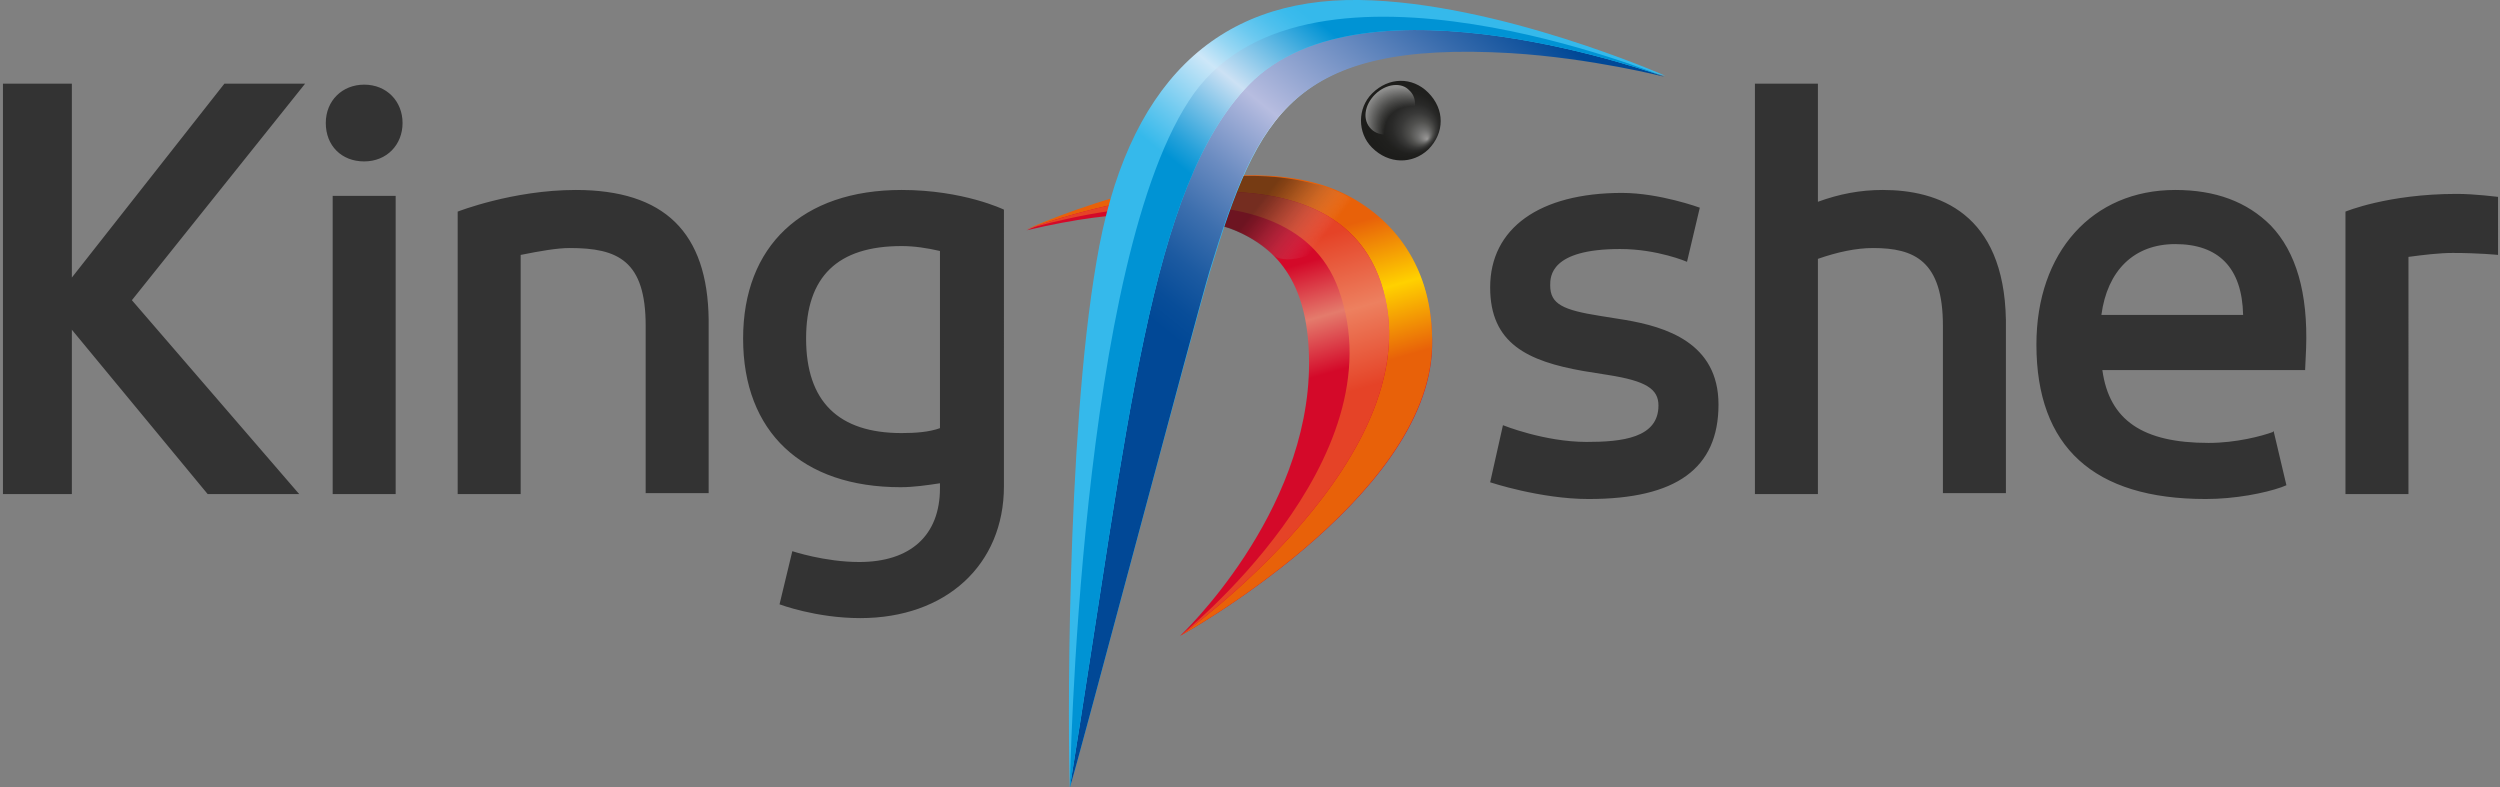
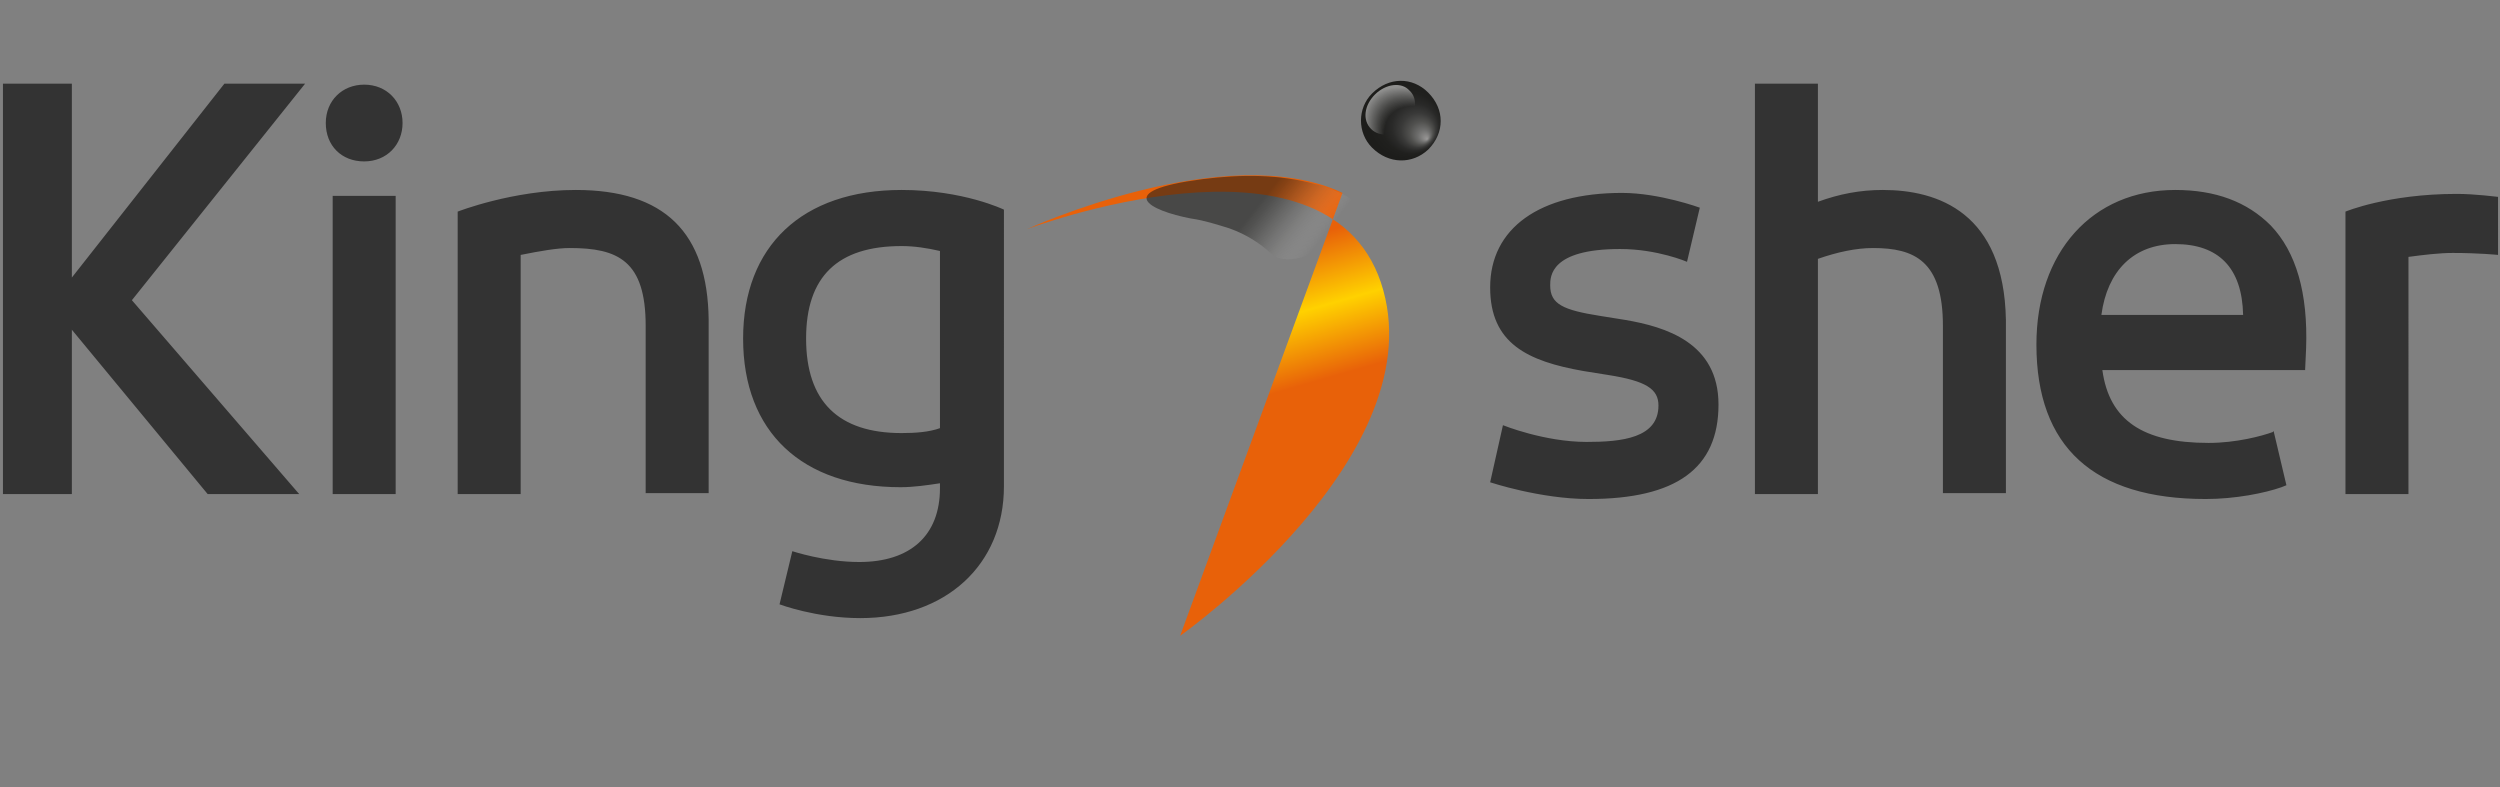
<svg xmlns="http://www.w3.org/2000/svg" id="Layer_1" viewBox="0 0 254 80">
  <rect x="0" y="0" width="254" height="80" fill="#808080" stroke="none" />
  <style>.st9{fill:#333}</style>
  <linearGradient id="SVGID_1_" gradientUnits="userSpaceOnUse" x1="128.377" y1="39.812" x2="125.212" y2="28.774">
    <stop offset="0" stop-color="#d40929" />
    <stop offset=".5" stop-color="#e47b6c" />
    <stop offset="1" stop-color="#d40929" />
  </linearGradient>
-   <path d="M136.4 19.7c5 2.4 9.3 7.4 9.1 15.6-.4 15.4-25.6 29.3-25.6 29.3S133 52.3 133 36.9c0-7.6-2.8-11.7-8-13.7-5.2-1.7-10.5-2.2-20.7.2 0 0 20.2-9.4 32.1-3.7z" fill-rule="evenodd" clip-rule="evenodd" fill="url(#SVGID_1_)" />
  <linearGradient id="SVGID_2_" gradientUnits="userSpaceOnUse" x1="128.502" y1="40.247" x2="124.53" y2="26.395">
    <stop offset="0" stop-color="#e86109" />
    <stop offset=".5" stop-color="#ffd100" />
    <stop offset="1" stop-color="#e86109" />
  </linearGradient>
-   <path d="M119.9 64.6s26.2-18.5 20.4-35.9c-5.7-16.9-36-5.4-36-5.4s20.2-9.3 32.1-3.7c5 2.4 9.3 7.4 9.1 15.6-.4 15.5-25.6 29.4-25.6 29.4z" fill-rule="evenodd" clip-rule="evenodd" fill="url(#SVGID_2_)" />
+   <path d="M119.9 64.6s26.2-18.5 20.4-35.9c-5.7-16.9-36-5.4-36-5.4s20.2-9.3 32.1-3.7z" fill-rule="evenodd" clip-rule="evenodd" fill="url(#SVGID_2_)" />
  <linearGradient id="SVGID_3_" gradientUnits="userSpaceOnUse" x1="127.071" y1="42.708" x2="122.663" y2="27.333">
    <stop offset="0" stop-color="#e54327" />
    <stop offset=".5" stop-color="#ed805f" />
    <stop offset="1" stop-color="#e54327" />
  </linearGradient>
-   <path d="M119.9 64.6s26.2-18.5 20.4-35.9c-5.7-16.9-36-5.4-36-5.4s26.5-8.4 31.7 6.1c6.3 17.4-16.1 35.2-16.1 35.2z" fill-rule="evenodd" clip-rule="evenodd" fill="url(#SVGID_3_)" />
  <linearGradient id="SVGID_4_" gradientUnits="userSpaceOnUse" x1="133.383" y1="25.418" x2="123.392" y2="17.6">
    <stop offset="0" stop-color="#fff" stop-opacity="0" />
    <stop offset=".082" stop-color="#cacac9" stop-opacity=".144" />
    <stop offset=".173" stop-color="#969695" stop-opacity=".305" />
    <stop offset=".263" stop-color="#6a6a69" stop-opacity=".463" />
    <stop offset=".349" stop-color="#494947" stop-opacity=".615" />
    <stop offset=".431" stop-color="#31312f" stop-opacity=".758" />
    <stop offset=".506" stop-color="#222220" stop-opacity=".89" />
    <stop offset=".568" stop-color="#1d1d1b" />
    <stop offset="1" stop-color="#1d1d1b" />
  </linearGradient>
  <path d="M136.4 19.7c5 2.4-4.7 8.5-7.2 6.1-1.2-1.1-2.6-2-4.3-2.6-1.3-.4-2.5-.8-3.9-1-4.2-.8-8.1-2.8 1.2-4 3.9-.5 7.8-.5 11.4.5 1 .2 1.9.6 2.8 1z" opacity=".56" fill-rule="evenodd" clip-rule="evenodd" fill="url(#SVGID_4_)" />
  <linearGradient id="SVGID_5_" gradientUnits="userSpaceOnUse" x1="130.018" y1="25.193" x2="142.727" y2="9.499">
    <stop offset="0" stop-color="#35b9eb" />
    <stop offset=".177" stop-color="#68c8ef" />
    <stop offset=".5" stop-color="#cde7f8" />
    <stop offset=".507" stop-color="#cae6f8" />
    <stop offset=".63" stop-color="#95d6f3" />
    <stop offset=".745" stop-color="#6bc9f0" />
    <stop offset=".848" stop-color="#4ec0ed" />
    <stop offset=".937" stop-color="#3bbbec" />
    <stop offset="1" stop-color="#35b9eb" />
  </linearGradient>
-   <path d="M108.7 80c-.2-4.2-.4-35.4 2.7-53.4 3-18 12.1-26.8 26.7-26.6 14.1.2 31.1 7.7 31.1 7.7s-7.4-1.9-15.6-2.4C131.4 4 127.8 11.7 123 27.4c-1.4 4.4-13.6 50.5-14.3 52.6z" fill-rule="evenodd" clip-rule="evenodd" fill="url(#SVGID_5_)" />
  <linearGradient id="SVGID_6_" gradientUnits="userSpaceOnUse" x1="123.782" y1="38.013" x2="154.141" y2=".525">
    <stop offset="0" stop-color="#014896" />
    <stop offset=".055" stop-color="#084d99" />
    <stop offset=".136" stop-color="#1c5aa1" />
    <stop offset=".234" stop-color="#3d6fae" />
    <stop offset=".345" stop-color="#6b8cc1" />
    <stop offset=".465" stop-color="#a5b1d9" />
    <stop offset=".5" stop-color="#b7bde0" />
    <stop offset=".511" stop-color="#b3bade" />
    <stop offset=".851" stop-color="#3469ab" />
    <stop offset="1" stop-color="#014896" />
  </linearGradient>
-   <path d="M108.7 80c6-37.2 8.1-61 18.2-71.4 11.7-12 42.2-.8 42.2-.8s-7.4-1.9-15.6-2.4c-22.2-1.3-25.8 6.4-30.6 22.1-1.3 4.3-13.5 50.4-14.2 52.5z" fill-rule="evenodd" clip-rule="evenodd" fill="url(#SVGID_6_)" />
  <linearGradient id="SVGID_7_" gradientUnits="userSpaceOnUse" x1="131.16" y1="25.975" x2="143.891" y2="10.254">
    <stop offset="0" stop-color="#0093d4" />
    <stop offset=".104" stop-color="#25a1da" />
    <stop offset=".333" stop-color="#84c5e9" />
    <stop offset=".5" stop-color="#cce1f4" />
    <stop offset="1" stop-color="#0093d4" />
  </linearGradient>
-   <path d="M108.7 80c6-37.2 8.1-61 18.2-71.4 11.7-12 42.2-.8 42.2-.8S133.2-7 121.3 9.5C109.6 25.9 108.7 80 108.7 80z" fill-rule="evenodd" clip-rule="evenodd" fill="url(#SVGID_7_)" />
  <radialGradient id="SVGID_8_" cx="-9706.103" cy="-5438.267" r="2.731" fx="-9706.098" fy="-5440.244" gradientTransform="scale(-1.47) rotate(-45 1652.983 -14322.12)" gradientUnits="userSpaceOnUse">
    <stop offset="0" stop-color="#9a9999" />
    <stop offset=".03" stop-color="#91908f" />
    <stop offset=".159" stop-color="#6d6d6c" />
    <stop offset=".295" stop-color="#50504e" />
    <stop offset=".439" stop-color="#393938" />
    <stop offset=".594" stop-color="#292928" />
    <stop offset=".768" stop-color="#20201e" />
    <stop offset="1" stop-color="#1d1d1b" />
  </radialGradient>
  <path d="M139.4 9.5c-1.5 1.5-1.5 4 0 5.5 1.7 1.7 4.1 1.7 5.7.2 1.7-1.7 1.7-4.1 0-5.8-1.6-1.6-4-1.6-5.7.1z" fill-rule="evenodd" clip-rule="evenodd" fill="url(#SVGID_8_)" />
  <radialGradient id="SVGID_9_" cx="-1040.666" cy="-293.456" r="9.383" gradientTransform="matrix(1.141 1.024 -.445 .5 1206.91 1231.933)" gradientUnits="userSpaceOnUse">
    <stop offset=".82" stop-color="#fff" stop-opacity="0" />
    <stop offset="1" stop-color="#fff" />
  </radialGradient>
  <path d="M139.7 9.6c-1.1 1.1-1.3 2.6-.4 3.5.9.9 2.4.7 3.5-.4s1.3-2.7.4-3.5c-.8-.9-2.4-.7-3.5.4z" opacity=".5" fill-rule="evenodd" clip-rule="evenodd" fill="url(#SVGID_9_)" />
  <path class="st9" d="M37 16.4c-2.3 0-3.9-1.6-3.9-3.9s1.7-3.9 3.9-3.9c2.3 0 3.9 1.7 3.9 3.9s-1.6 3.9-3.9 3.9zM33.8 50.2h6.4V19.9h-6.4v30.3zm-11-41.7L7.3 28.2V8.5h-7v41.7h7V33.5l13.8 16.7h9.3l-17-19.7L31 8.5h-8.2zm35.7 10.8c-6.4 0-12 2.2-12 2.2v28.7h6.4V25.9c2-.4 3.7-.7 5-.7 4.9 0 7.7 1.3 7.7 7.9v17H72V32.5c-.1-8.9-4.5-13.2-13.5-13.2zm106.6 13.2l-2.5-.4c-3.8-.6-5.1-1.2-5.1-3.1 0-.9 0-3.7 7.1-3.7 3.8 0 6.8 1.3 6.8 1.3l1.3-5.5s-4.1-1.5-7.9-1.5c-8.4 0-13.4 3.6-13.4 9.6 0 5.7 3.8 7.5 9.5 8.5l2.5.4c3.8.6 5.1 1.4 5.1 3.1 0 3.3-3.7 3.7-7.3 3.7-4.3 0-8.5-1.7-8.5-1.7l-1.3 5.8s5.1 1.7 10 1.7c8.9 0 13.2-3.1 13.2-9.6 0-6.3-5.4-7.9-9.5-8.6zm84.5-12.8c-7 0-11.3 1.8-11.3 1.8v28.7h6.4V26.1c1.5-.2 3.1-.4 4.5-.4 2.7 0 4.6.2 4.6.2V20c-.1 0-2.3-.3-4.2-.3zM75.5 34.4c0 9.5 6 15.1 16 15.1 1.3 0 2.7-.2 4-.4v.5c0 4.8-3 7.5-8.2 7.5-3.5 0-6.8-1.1-6.8-1.1l-1.3 5.4s3.7 1.4 8.2 1.4c8.7 0 14.6-5.4 14.6-13.4V21.3s-4.1-2-10.4-2c-10.1 0-16.1 5.7-16.1 15.1zm20-8.9v18c-1.1.4-2.5.5-3.9.5-6.4 0-9.7-3.2-9.7-9.6 0-6.3 3.2-9.4 9.7-9.4 1.3 0 2.6.2 3.9.5zM221 19.3c-8.4 0-14.1 6.3-14.1 15.7 0 10.4 5.8 15.7 17.2 15.7 3 0 6-.6 7.7-1.2l.5-.2-1.3-5.5-.1.1c-1.1.4-3.7 1.1-6.5 1.1-6.7 0-10.1-2.3-10.8-7.4h20.6l.1-2.2c.2-5.6-1-9.8-3.6-12.5-2.4-2.4-5.6-3.6-9.7-3.6zM213.5 32c.6-4.5 3.3-7.2 7.5-7.2 4.4 0 6.8 2.4 6.9 7.2h-14.4zm-22.2-12.7c-2.3 0-4.4.4-6.6 1.2v-12h-6.4v41.7h6.4V26.3c2-.7 3.9-1.1 5.6-1.1 4.2 0 7.1 1.3 7.1 7.9v17h6.4V32.5c-.2-10.9-6.9-13.2-12.5-13.2z" />
</svg>